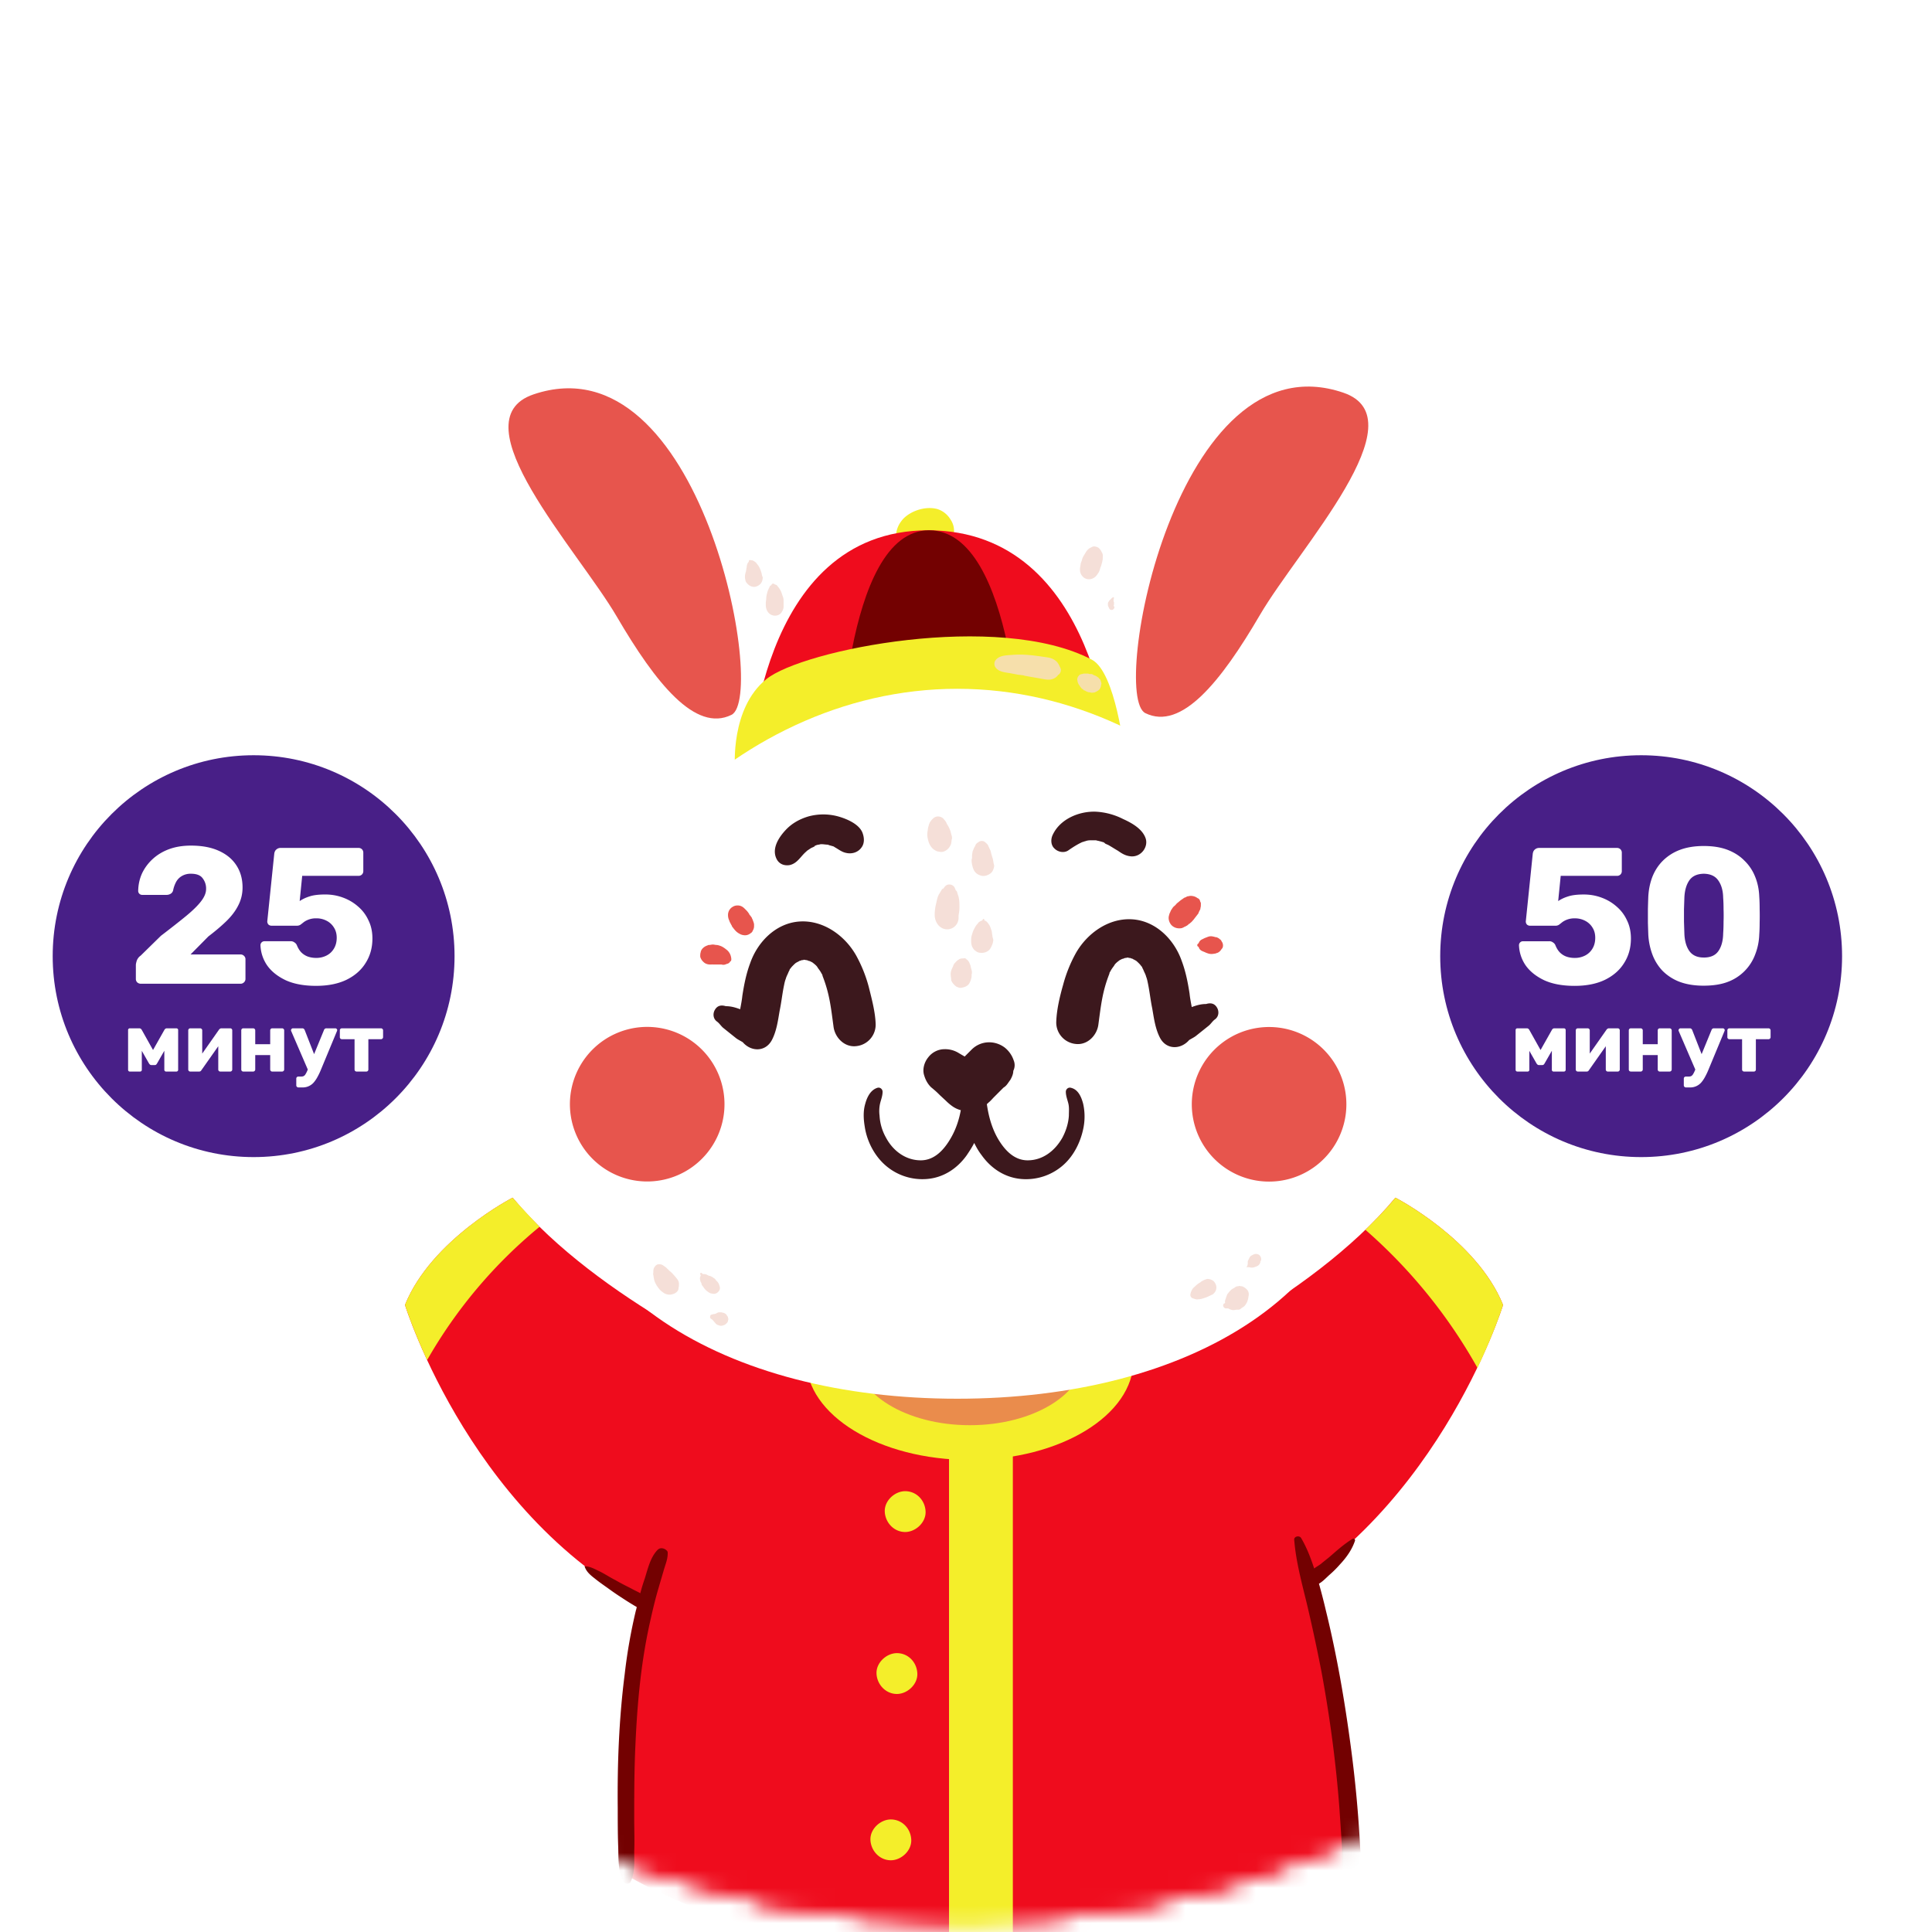
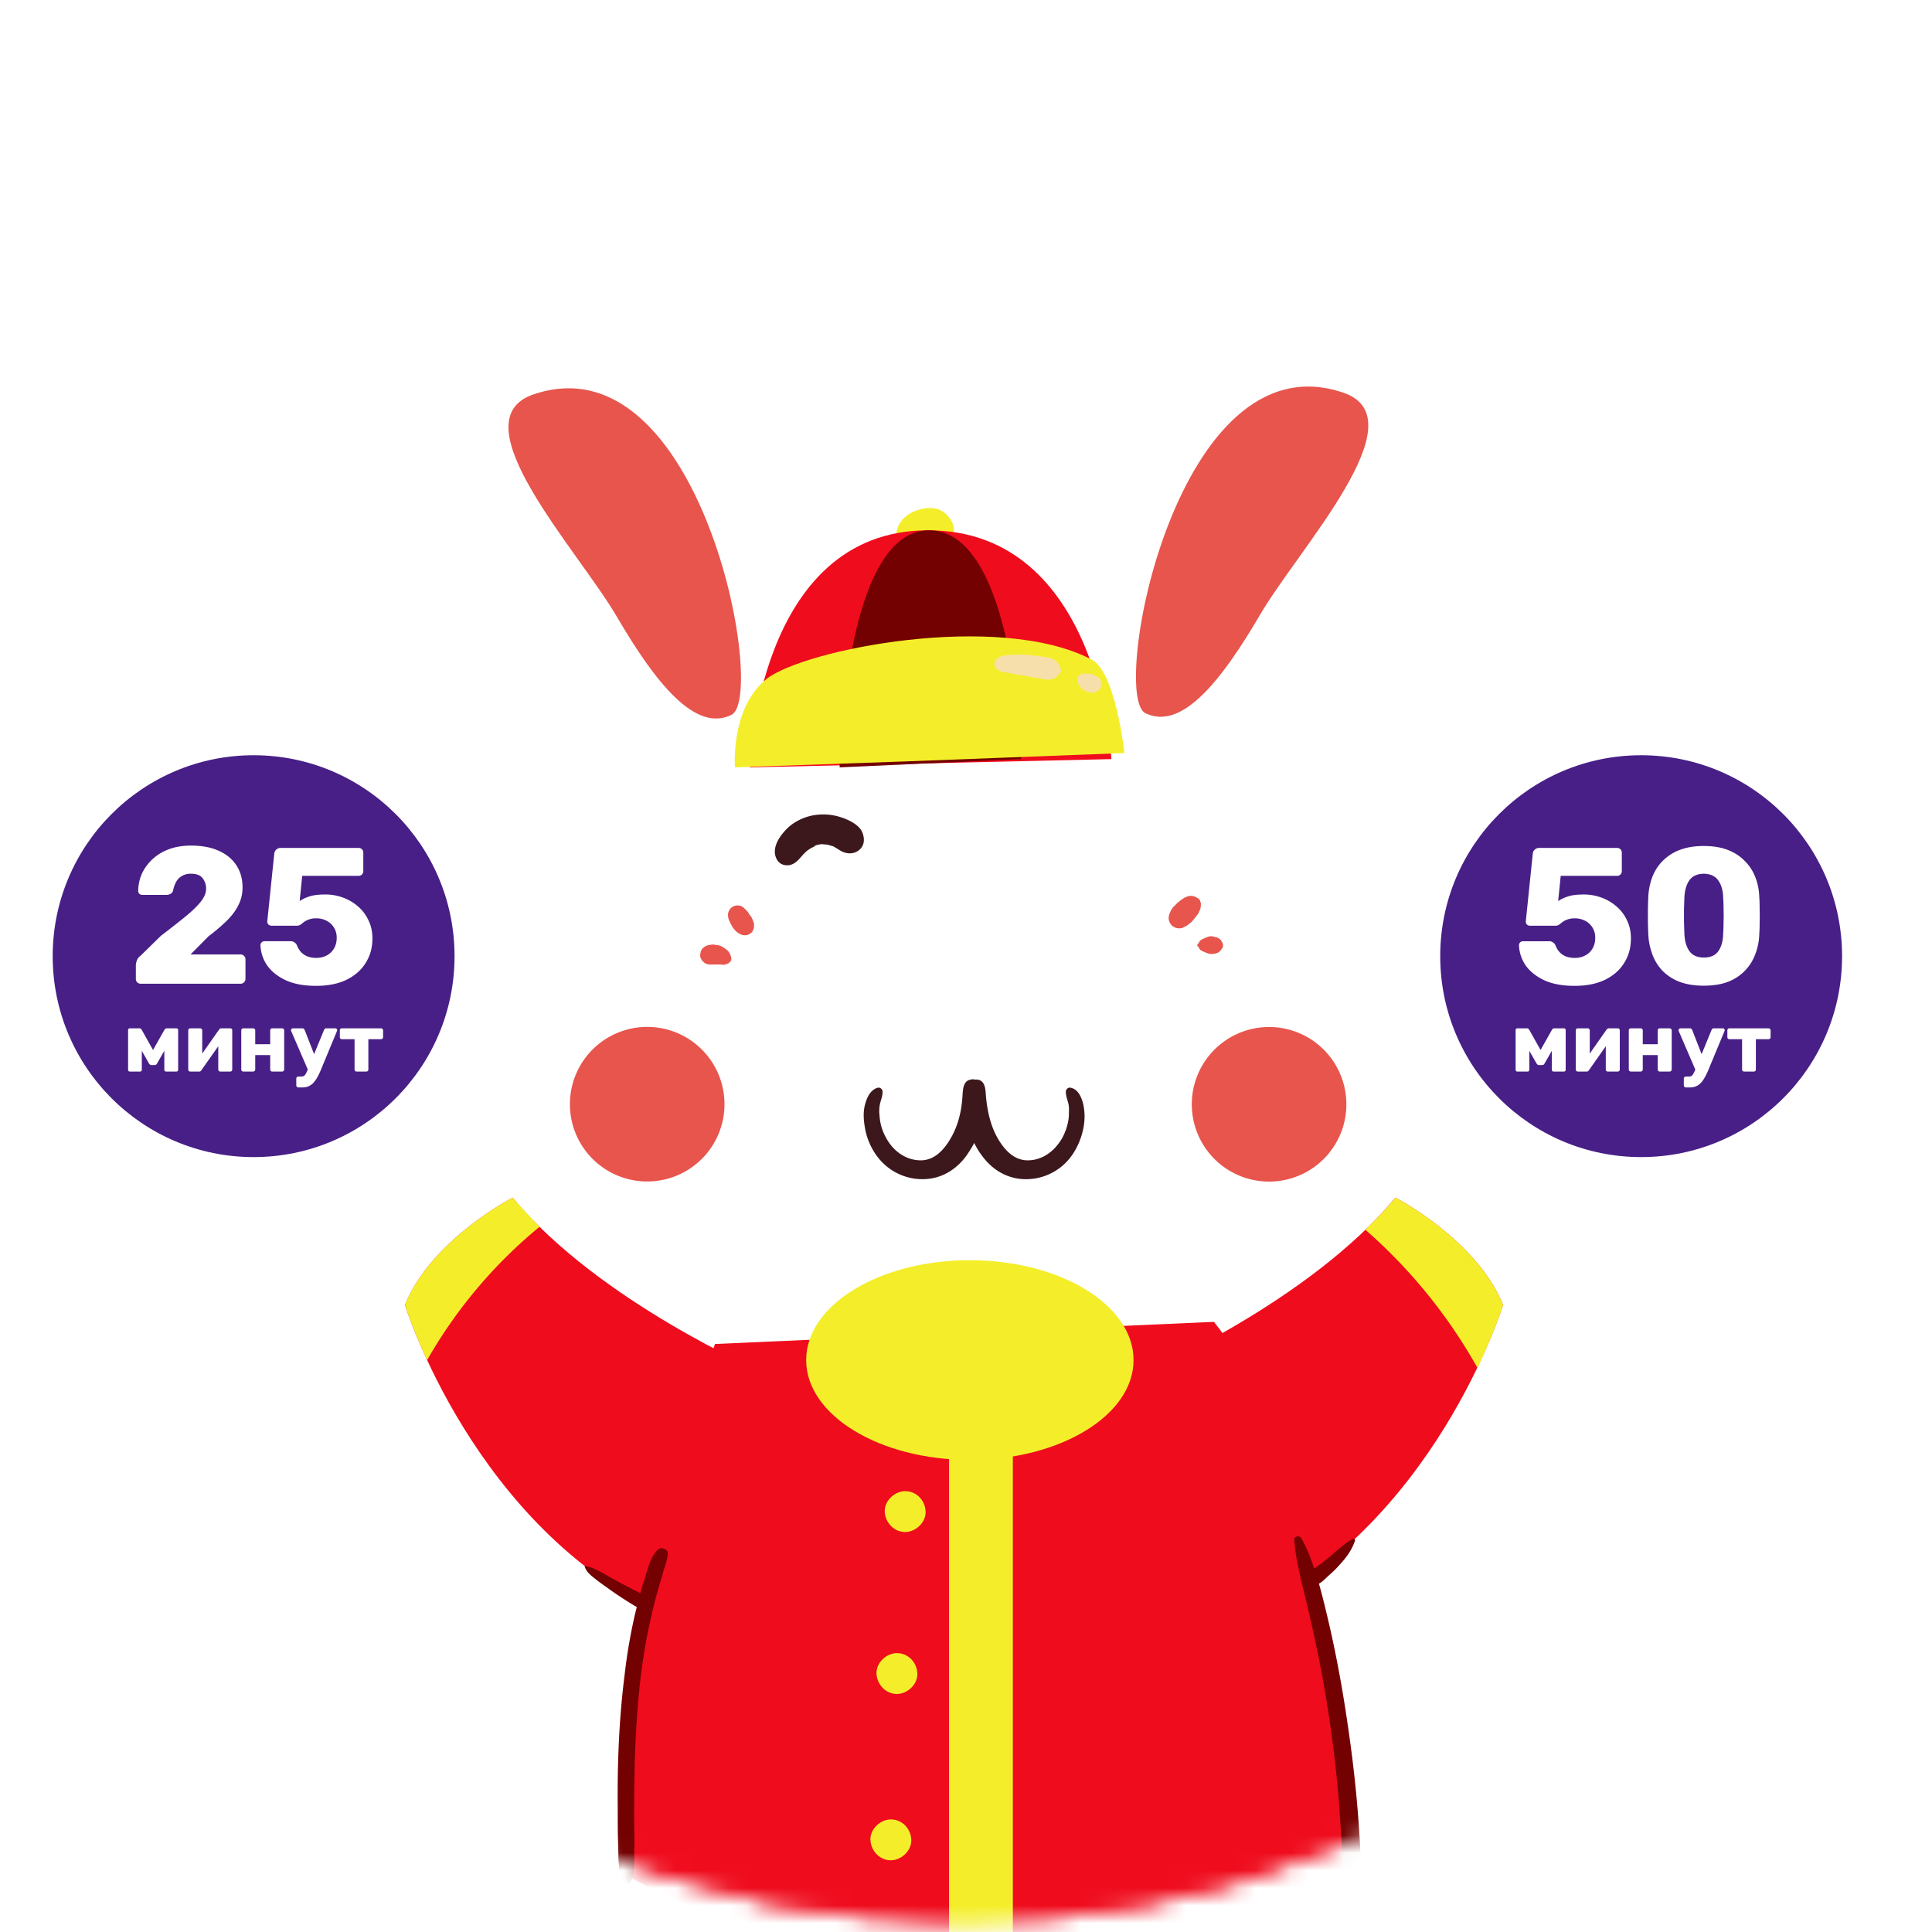
<svg xmlns="http://www.w3.org/2000/svg" width="110" height="110" fill="none">
  <mask id="c" width="110" height="110" x="0" y="0" maskUnits="userSpaceOnUse" style="mask-type:alpha">
    <ellipse cx="54.713" cy="54.715" fill="#0CBCF5" rx="54.713" ry="54.715" />
-     <ellipse cx="54.713" cy="54.715" fill="url(#a)" rx="54.713" ry="54.715" />
    <ellipse cx="54.713" cy="54.715" fill="url(#b)" rx="54.713" ry="54.715" />
  </mask>
  <g mask="url(#c)">
    <path fill="#fff" d="M79.027 69.723s2.002-3.708 3.263-4.474c1.31-.792 1.656 1.285 1.656 1.285s2.127-1.063 2.868-.025c.742 1.039-.024 2.2-.024 2.2s1.36-.988 1.804.52c.47 1.508-3.189 5.463-5.117 6.056-1.928.618-4.45-5.562-4.45-5.562Z" />
    <path fill="#EF0C1D" d="M65.257 78.104s9.27-3.98 14.19-9.914c0 0 4.623 2.374 6.131 6.107 0 0-3.906 12.682-14.858 17.7l-5.463-13.893Z" />
    <path fill="#fff" d="M29.608 69.723s-2.002-3.708-3.263-4.474c-1.31-.792-1.656 1.285-1.656 1.285s-2.126-1.063-2.868-.025c-.742 1.039.025 2.2.025 2.2s-1.36-.988-1.805.52c-.47 1.508 3.19 5.463 5.118 6.056 1.953.618 4.45-5.562 4.45-5.562Z" />
    <path fill="#EF0C1D" d="M43.378 78.104s-9.27-3.98-14.19-9.914c0 0-4.623 2.374-6.13 6.107 0 0 3.905 12.682 14.857 17.7l5.463-13.893Z" />
    <path fill="#EF0C1D" d="M40.708 76.522s-5.562 15.772-4.92 30.308c0 0 17.603 10.804 41.063.099 0 0-.568-22.818-7.737-31.668l-28.406 1.26Z" />
    <path fill="#F4EE2A" d="M55.22 83.122c5.147 0 9.32-2.546 9.32-5.686s-4.173-5.686-9.32-5.686-9.32 2.546-9.32 5.686 4.173 5.686 9.32 5.686Z" />
-     <path fill="#EA8C4C" d="M55.22 81.145c3.605 0 6.526-1.782 6.526-3.98 0-2.199-2.922-3.98-6.526-3.98-3.604 0-6.526 1.781-6.526 3.98 0 2.198 2.922 3.98 6.526 3.98Z" />
    <path fill="#fff" d="M45.826 39.464s.173-15.871-11.743-20.148C22.192 15.014 23.947 28.043 28.595 34c4.648 5.957 8.751 10.704 9.864 13.868 1.137 3.165 8.108-1.162 7.367-8.405Z" />
    <path fill="#E7554D" d="M30.375 22.455c-4.376 1.484 2.521 8.85 4.746 12.658 2.225 3.807 4.475 6.6 6.527 5.587 2.052-1.014-1.73-21.483-11.273-18.245Z" />
    <path fill="#fff" d="M60.09 38.994s-.173-15.871 11.743-20.148c11.916-4.277 10.16 8.752 5.488 14.71-4.647 5.957-8.751 10.704-9.864 13.868-1.112 3.165-8.108-1.186-7.367-8.43Z" />
    <path fill="#F4EE2A" d="M54.132 29.6a1.354 1.354 0 0 0-.766-.618c-.643-.173-1.459.074-1.928.544-.248.272-.396.568-.42.94 0 .073 0 .123.024.197.025.173.025.198.124.395.05.124.148.223.222.322.1.099.198.173.297.247.074.05.148.074.222.099.025.025.05.025.075.05.099.073.222.098.321.148a.42.42 0 0 0 .173.024c.074 0 .124.025.198.025a1.619 1.619 0 0 0 1.038-.47c.124-.099.247-.222.346-.37.148-.223.223-.47.247-.742a1.11 1.11 0 0 0-.173-.791Z" />
    <path fill="#EF0C1D" d="M42.686 43.691s.371-13.498 10.16-13.498c9.766 0 10.433 13.028 10.433 13.028l-20.593.47Z" />
    <path fill="#730101" d="M47.803 43.691s.198-13.498 5.093-13.498c4.92 0 5.241 13.028 5.241 13.028l-10.334.47Z" />
    <path fill="#F4EE2A" d="M41.846 43.691s-.272-3.362 1.78-5.018c2.052-1.681 13.226-3.906 18.54-1.113 1.36.717 1.855 5.315 1.855 5.315l-12.287.47-9.888.346Z" />
-     <path fill="#fff" d="M78.162 62.504c0 11.15-10.581 17.133-23.659 17.133-13.053 0-23.659-5.983-23.659-17.133 0-11.149 10.581-23.287 23.66-23.287 13.077 0 23.658 12.113 23.658 23.287Z" />
+     <path fill="#fff" d="M78.162 62.504Z" />
    <path fill="#E7554D" d="M76.48 22.357c4.376 1.483-2.521 8.85-4.746 12.657-2.225 3.807-4.475 6.6-6.526 5.587-2.028-1.014 1.755-21.483 11.273-18.244Z" />
    <path fill="#F4EE2A" d="M57.667 111.626v-30.16h-3.634v30.16c1.162.025 2.374.025 3.634 0Z" />
    <path fill="#730101" d="M37.445 88.24c-.42.42-.568 1.112-.741 1.656a10.21 10.21 0 0 0-.248.816c-.173-.1-.346-.173-.519-.272-.296-.149-.593-.297-.89-.47-.296-.148-.593-.346-.89-.494-.272-.124-.544-.297-.865-.297 0 0-.025 0 0 .025.099.296.346.494.569.667.272.223.568.42.84.618s.569.396.84.569c.223.148.47.296.718.445-.025.05-.025.123-.05.173a30.63 30.63 0 0 0-.643 3.659c-.321 2.521-.42 5.043-.395 7.589 0 .717 0 1.459.025 2.176.024.642-.025 1.458.296 2.027.074.148.346.173.42 0 .248-.519.198-1.162.198-1.706.025-.618 0-1.236 0-1.854 0-1.261 0-2.522.05-3.782.099-2.497.296-4.945.84-7.392.149-.668.297-1.31.495-1.978.099-.346.197-.667.296-1.014.1-.346.248-.667.223-1.038-.05-.148-.371-.321-.569-.123ZM77.445 105.248a70.722 70.722 0 0 0-.544-5.859c-.346-2.596-.791-5.167-1.41-7.688a34.925 34.925 0 0 0-.395-1.533c.223-.124.42-.346.618-.52.198-.172.396-.37.569-.568.37-.395.692-.84.865-1.36.025-.074-.074-.148-.148-.099-.445.273-.84.619-1.236.965-.198.173-.371.296-.544.445-.124.099-.272.173-.396.272-.197-.594-.42-1.187-.741-1.73-.1-.174-.42-.1-.396.098.099 1.26.445 2.497.742 3.733.296 1.26.568 2.522.816 3.807.47 2.546.815 5.117 1.013 7.713.05.742.1 1.484.148 2.225.025.742 0 1.483.124 2.2.05.248.322.371.544.346.272-.024.395-.247.42-.494.074-.643 0-1.31-.05-1.953Z" />
    <path fill="#F4EE2A" d="M51.537 84.902c-.594 0-1.187.544-1.162 1.162.024.618.519 1.162 1.162 1.162.593 0 1.186-.544 1.162-1.162-.025-.643-.52-1.162-1.162-1.162ZM50.72 103.592c-.593 0-1.186.544-1.161 1.162.025.618.519 1.162 1.162 1.162.593 0 1.186-.544 1.162-1.162-.025-.643-.52-1.162-1.162-1.162ZM51.067 94.123c-.593 0-1.187.544-1.162 1.162.025.618.52 1.162 1.162 1.162.593 0 1.187-.544 1.162-1.162-.025-.643-.52-1.162-1.162-1.162ZM29.188 68.19s-4.623 2.374-6.13 6.107c0 0 .395 1.26 1.26 3.14a27.405 27.405 0 0 1 6.403-7.59c-.52-.544-1.038-1.088-1.533-1.657ZM79.447 68.19c-.519.643-1.112 1.237-1.706 1.83a29.71 29.71 0 0 1 6.379 7.861c1.013-2.126 1.458-3.584 1.458-3.584-1.508-3.733-6.13-6.107-6.13-6.107ZM93.885 64.16a.351.351 0 0 0-.05-.148c0-.024-.025-.05-.025-.074a.36.36 0 0 0-.148-.222l.05.05c-.075-.075-.174-.174-.272-.1a.193.193 0 0 0-.1.1l.05-.05a.384.384 0 0 0-.148.197c0 .025-.025.05-.025.075-.025.05-.025.099-.05.148-.024.074 0 .148 0 .247 0 .074 0 .124.025.198.025.025.025.074.05.099.05.099.173.173.272.173.099 0 .247-.05.272-.173 0-.025.024-.05.024-.074.025-.075.05-.124.05-.198v-.05c.025-.024.05-.123.025-.197Z" />
    <path fill="#F6DFAB" d="M60.387 38.055c-.025-.025-.025-.075-.05-.1-.074-.172-.148-.296-.32-.395-.15-.099-.322-.123-.495-.148-.346-.05-.668-.099-1.014-.124a5.354 5.354 0 0 0-.89 0c-.346.025-.766.025-.964.346a.366.366 0 0 0 0 .322c.173.296.544.321.84.37.124.025.272.05.396.075.099.024.222.024.346.05-.123-.026.074 0 .099.024.272.05.569.099.84.148.174.025.347.074.52.074a.67.67 0 0 0 .494-.197c.025-.025.05-.075.099-.1.074-.049.148-.222.099-.345ZM62.661 38.747c0-.05-.024-.074-.074-.099a.193.193 0 0 0-.099-.099c-.05-.05-.123-.074-.173-.099-.024 0-.024 0-.05-.024-.024 0-.024 0-.049-.025-.05-.025-.074-.025-.123-.025-.05 0-.1 0-.124-.025h-.198c-.05 0-.099 0-.148.025a.26.26 0 0 0-.222.124.187.187 0 0 0-.05.099c-.025.05-.025.099 0 .173 0 .024 0 .074.025.099.025.074.05.123.099.173 0 .024.024.05.05.074.024.05.073.099.123.123 0 0 .024 0 .024.025.025.025.05.05.1.05.024.024.049.024.074.049.074.025.049.025.148.05.05 0 .074 0 .123.024.075 0 .174 0 .223-.025.123-.049.247-.123.297-.222.024-.05.024-.074.049-.124 0-.05 0-.074.025-.123 0-.074-.025-.124-.05-.198Z" />
    <path fill="#3C181D" d="M49.09 47.375c-.223-.495-.965-.791-1.46-.915a3.218 3.218 0 0 0-1.606.025c-.495.148-.94.395-1.286.766-.42.445-.84 1.113-.494 1.706.148.247.42.346.717.297.445-.1.618-.495.94-.767l.024-.025.025-.024.222-.149c.05-.024.099-.049.173-.074-.05.025-.074.025.025-.024 0 0 .025 0 .025-.025h-.025c.05-.025.074-.025.123-.05.075-.024.149-.024.223-.049h.123c.025 0 .223.025.272.025.025 0 .05 0 .075.024.099.025.173.05.272.075.024.024.049.024.074.049.222.124.395.272.643.321.32.075.667-.024.865-.296.197-.248.173-.594.05-.89Z" />
-     <path fill="#3C181D" d="M46.32 48.216s.026 0 .026-.025c-.026 0-.026.025-.026.025ZM65.232 47.746c-.173-.544-.79-.89-1.285-1.113a3.859 3.859 0 0 0-1.582-.42c-.94-.025-2.003.42-2.423 1.31-.124.247-.124.593.099.791.198.198.544.272.79.1.248-.174.52-.347.792-.47.025 0 .148-.05.173-.05a.729.729 0 0 1 .247-.05h.346c.05 0 .075.025.124.025.099.025.198.05.272.074.025 0 .074.025.099.05 0 0 .024 0 .024.025.075.049.173.074.248.123.173.1.321.198.494.297.247.173.445.296.767.321.568.025.964-.544.815-1.013ZM57.717 60.378a1.566 1.566 0 0 0-.52-.741c-.568-.42-1.359-.396-1.878.123l-.396.396c-.074-.05-.173-.1-.247-.148-.05-.025-.123-.075-.173-.1a1.463 1.463 0 0 0-.717-.172c-.37 0-.717.173-.94.47-.222.271-.345.691-.222 1.038.074.247.198.47.371.642.05.05.124.1.173.149.124.099.247.222.346.321l.346.321c.124.124.272.248.42.346.198.124.396.198.643.223.52.074.99-.099 1.36-.47.124-.099.222-.222.321-.321l.52-.52c.024-.024.074-.049.098-.073.124-.1.198-.248.297-.371.099-.173.173-.346.173-.52a.715.715 0 0 0 .025-.593ZM49.46 56.176a7.891 7.891 0 0 0-.717-1.78c-.643-1.137-1.879-2.027-3.239-1.928-1.335.098-2.373 1.161-2.793 2.373-.223.593-.346 1.211-.445 1.854-.025.247-.074.494-.124.766-.272-.099-.519-.173-.816-.173-.247-.074-.47-.05-.618.198-.123.198-.123.494.1.667.148.1.246.272.37.371l.37.297.372.297c.099.074.296.173.37.222.47.544 1.286.569 1.657-.123.272-.52.346-1.113.445-1.682.099-.47.148-.964.247-1.433.025-.124.05-.248.099-.371.025-.074.025-.074 0-.025.025-.05.05-.124.074-.173.05-.099.074-.173.124-.272.025-.025.025-.05.025-.074l.049-.05c.05-.074.099-.123.173-.197 0 0 .124-.124.148-.124.025-.025.149-.074.173-.099.05-.025.124-.025.124-.05.05 0 .124 0 .124-.024.074 0 .123.025.197.025 0 0 .1.05.149.05l.148.073c-.074-.05-.074-.05 0 0 .198.149.272.223.321.322.075.099.149.197.198.296.1.173.025 0 .074.173.396 1.014.47 1.78.618 2.868.075.618.618 1.187 1.286 1.113a1.228 1.228 0 0 0 1.112-1.286c-.024-.667-.222-1.41-.395-2.101ZM60.535 56.052a7.9 7.9 0 0 1 .717-1.78c.643-1.137 1.879-2.027 3.239-1.928 1.335.099 2.373 1.162 2.793 2.373.223.593.346 1.211.445 1.854.025.247.074.495.124.767.272-.1.519-.174.816-.174.247-.074.47-.049.618.198.123.198.123.495-.1.668-.148.099-.246.272-.37.37l-.37.297-.372.297c-.099.074-.296.173-.37.222-.47.544-1.286.569-1.657-.123-.272-.52-.346-1.113-.445-1.681-.099-.47-.148-.964-.247-1.434-.025-.124-.05-.247-.099-.37-.025-.075-.025-.075 0-.026-.025-.05-.05-.123-.074-.173-.05-.099-.074-.173-.124-.272-.025-.024-.025-.05-.025-.074l-.049-.05a1.234 1.234 0 0 0-.173-.197s-.124-.124-.148-.124c-.025-.024-.149-.074-.173-.099-.05-.024-.124-.024-.124-.049-.05 0-.124 0-.124-.025-.074 0-.123.025-.197.025 0 0-.1.05-.149.05l-.148.074c.074-.05.074-.05 0 0-.198.148-.272.222-.321.321-.075.099-.149.198-.198.297-.099.173-.025 0-.074.173-.396 1.013-.47 1.78-.618 2.867-.074.618-.618 1.187-1.286 1.113a1.228 1.228 0 0 1-1.112-1.286c.024-.667.197-1.409.395-2.1Z" />
    <path fill="#3C181D" d="M61.672 62.85c-.098-.37-.271-.815-.692-.914-.148-.05-.296.074-.296.222 0 .248.098.47.148.692.05.223.025.445.025.668-.025.445-.173.89-.371 1.26-.42.742-1.113 1.286-1.978 1.286-.791 0-1.335-.618-1.706-1.26-.42-.742-.593-1.583-.667-2.398-.025-.347-.025-.89-.495-.94h-.173c-.05-.025-.099-.025-.173 0-.47.05-.47.593-.494.94-.05.84-.247 1.68-.668 2.398-.37.642-.914 1.26-1.706 1.26-.865 0-1.582-.544-1.977-1.285a2.864 2.864 0 0 1-.371-1.261 2.022 2.022 0 0 1 .025-.668c.05-.222.148-.444.148-.692 0-.148-.148-.272-.297-.222-.395.123-.593.544-.692.914-.123.42-.099.866-.025 1.31.124.817.544 1.632 1.162 2.176a3.194 3.194 0 0 0 2.374.791c.94-.074 1.73-.593 2.274-1.36.148-.222.297-.444.42-.692.124.248.248.47.42.693.544.766 1.335 1.285 2.275 1.36a3.194 3.194 0 0 0 2.373-.792c.618-.544 1.014-1.36 1.162-2.175a3.33 3.33 0 0 0-.025-1.31Z" />
    <path fill="#E7554D" d="M41.192 63.577a4.4 4.4 0 1 0-8.686-1.418 4.4 4.4 0 0 0 8.686 1.418ZM74.935 66.366a4.4 4.4 0 1 0-5.357-6.983 4.4 4.4 0 0 0 5.357 6.983ZM42.834 52.32c-.024-.026-.024-.075-.049-.1-.025-.024-.05-.074-.074-.099-.025-.024-.05-.05-.05-.074a1.367 1.367 0 0 0-.148-.198l-.074-.074c-.05-.05-.124-.123-.173-.148a.499.499 0 0 0-.272-.074.499.499 0 0 0-.272.074.53.53 0 0 0-.272.47c0 .123.025.222.074.321.025.099.074.148.1.223.024.024.049.074.049.098.074.1.148.198.222.272.099.1.198.149.297.198.024 0 .05.025.099.025a.49.49 0 0 0 .445-.1.253.253 0 0 0 .123-.147.478.478 0 0 0 .074-.248v-.098c0-.075-.05-.198-.099-.322ZM41.623 54.495a.697.697 0 0 0-.222-.396c-.124-.099-.248-.198-.396-.247-.074-.025-.148-.05-.222-.05-.05 0-.124-.024-.198-.024-.074 0-.148.024-.198.024-.025 0-.074 0-.099.025-.173.05-.37.198-.395.396-.025.074-.025.148-.025.222 0 .074.05.148.074.198.05.074.124.148.198.198.099.05.173.074.297.074h.123c-.05 0-.099-.025-.148-.025.099.025.173.025.272.025h.395a.35.35 0 0 0 .272-.025h.025-.025c.099-.025.173-.05.223-.148.074-.025.074-.124.05-.247ZM68.372 51.528v-.124a.416.416 0 0 1-.05-.123.223.223 0 0 0-.148-.148c-.025-.025-.074-.05-.124-.075a.72.72 0 0 0-.222-.05h-.05c-.049 0-.123.026-.172.026l-.149.074h-.025c-.024.025-.074.05-.098.074-.124.074-.223.173-.322.247-.05.05-.099.124-.173.173l-.05.05-.098.148c-.025.025-.025.05-.05.099-.024.05-.024.074-.05.099 0 .025-.024.074-.024.099-.074.197 0 .445.149.593a.59.59 0 0 0 .272.148.706.706 0 0 0 .32 0c.026-.024.075-.024.1-.05.024-.024.074-.024.099-.049.049-.024.099-.049.148-.098.025-.025.05-.05.074-.05l.05-.05c.074-.049.123-.123.173-.172.074-.1.173-.223.247-.322a.187.187 0 0 0 .05-.099l.073-.148c.025-.025.025-.074.025-.099.025-.074.025-.123.025-.173ZM69.559 53.605c-.025-.05-.05-.1-.1-.124a.48.48 0 0 0-.222-.124c-.024 0-.074 0-.099-.024-.05 0-.099-.025-.173-.025a.42.42 0 0 0-.173.025c-.074.024-.123.05-.198.074l-.148.074a.35.35 0 0 0-.198.222s-.024 0-.024.025c-.075.025-.075.149 0 .173 0 0 .024 0 .024.025a.35.35 0 0 0 .198.222c.05.025.124.05.173.075.05.024.124.05.198.074a.704.704 0 0 0 .321 0c.025 0 .075 0 .1-.025.147-.025.246-.123.32-.247.1-.074.1-.297 0-.42Z" />
-     <path fill="#F5DFD8" d="M54.206 47.82c0-.075 0-.173-.024-.248 0-.024-.025-.049-.025-.098-.025-.05-.025-.124-.05-.173-.049-.149-.123-.272-.197-.396-.025-.05-.05-.124-.1-.173-.024-.05-.073-.074-.098-.124a.457.457 0 0 0-.297-.123.41.41 0 0 0-.296.123c-.05.05-.1.1-.149.173a.739.739 0 0 0-.099.248.876.876 0 0 0-.049.247c-.025.099-.025.198-.025.272 0 .099.025.197.05.296.05.223.197.47.395.569.075.05.149.074.223.074a.422.422 0 0 0 .247 0 .631.631 0 0 0 .37-.297c.026-.049.075-.123.075-.197.025-.1.025-.173.025-.248.024.05.024.075.024.075ZM56.506 48.833c-.025-.074-.05-.173-.075-.247 0-.05-.024-.074-.024-.123-.025-.075-.074-.149-.1-.223-.024-.025-.024-.074-.049-.099-.024-.074-.099-.123-.148-.173a.3.3 0 0 0-.395-.025c-.075.05-.149.1-.174.173-.024.075-.074.124-.098.198-.025.074-.075.148-.075.223-.024.099-.024.173-.024.272 0 .049 0 .074-.025.123 0 .1 0 .173.025.272 0 .05.024.074.024.124.025.074.05.173.1.247.024.05.049.074.098.124a.54.54 0 0 0 .198.123.54.54 0 0 0 .395.025.742.742 0 0 0 .272-.148.538.538 0 0 0 .124-.198.72.72 0 0 0 .05-.223c-.05-.148-.05-.321-.1-.445ZM54.627 51.676c0-.197 0-.42-.05-.618l-.074-.222c0-.05-.025-.099-.074-.148.025.074.025.074 0 .024-.025-.05-.05-.123-.074-.173-.099-.198-.396-.247-.544-.074-.05.05-.074.099-.124.148-.024.05-.024.025 0-.024-.05.024-.074.074-.098.123-.05.074-.075.124-.124.198-.099.173-.124.37-.173.569-.05.197-.074.42-.074.618 0 .395.272.816.717.816a.654.654 0 0 0 .642-.643v-.149c.025-.148.05-.296.05-.445ZM56.505 53.283c-.024-.099-.024-.197-.049-.296-.05-.124-.074-.248-.148-.346-.05-.075-.1-.149-.173-.198-.025-.025-.05-.025-.074-.025l-.025-.074c0-.025-.05-.05-.074 0-.025.025-.025.05-.05.074-.05 0-.074.025-.123.05a.298.298 0 0 0-.124.123c-.099.099-.148.198-.198.297-.074.123-.099.247-.148.395-.025.1-.025.198-.025.297 0 .148.025.297.1.395.049.1.123.149.197.198a.4.4 0 0 0 .222.074.623.623 0 0 0 .495-.148c.099-.099.148-.222.197-.346 0-.025.025-.05.025-.074 0-.05.025-.1.025-.173-.025-.1-.05-.149-.05-.223ZM55.319 55.236c0-.024-.025-.074-.025-.099-.025-.074-.025-.123-.05-.197-.024-.05-.049-.124-.074-.173l-.024-.025a.298.298 0 0 0-.124-.124c-.024-.05-.099-.074-.173-.05-.074 0-.148 0-.247.05l-.025.025c-.099.05-.148.124-.222.198-.05.05-.074.123-.1.197-.073.149-.148.297-.123.495 0 .074.025.173.025.247 0 .074.05.124.074.173a.951.951 0 0 0 .223.223l.123.05a.343.343 0 0 0 .223 0 .647.647 0 0 0 .321-.15.518.518 0 0 0 .099-.148c.05-.098.074-.197.099-.32v-.124a.42.42 0 0 0 0-.248ZM43.354 32.616a1.718 1.718 0 0 0-.124-.321c-.05-.1-.124-.173-.173-.248a.749.749 0 0 0-.173-.123c-.05-.025-.074-.025-.124-.025-.05-.025-.123-.025-.123.05v.024c-.025.025-.05.074-.075.1-.024.073-.049.147-.049.222-.025.099-.025.173-.05.271a.88.88 0 0 0-.049.248c0 .074 0 .123.025.197 0 .05.025.124.074.174.099.123.198.197.346.222.148.025.272-.025.396-.123.123-.1.173-.273.173-.42-.05-.075-.05-.174-.074-.248ZM44.614 34.272c0-.099 0-.222-.049-.321l-.074-.223a1.17 1.17 0 0 0-.173-.296c-.025-.025-.05-.05-.05-.074-.05-.05-.099-.075-.148-.075-.05-.074-.173-.074-.198.025-.024.025-.05.025-.074.05-.025.024-.025.05-.05.099 0 .024-.024.024-.024.049-.05.099-.074.173-.099.272a1.25 1.25 0 0 0-.05.321c0 .074-.024.149-.024.223v.123c0 .124.025.223.074.322a.5.5 0 0 0 .569.272.426.426 0 0 0 .296-.248.477.477 0 0 0 .075-.247v-.272ZM62.76 31.503c0-.024-.025-.049-.025-.049a.702.702 0 0 0-.197-.272c-.1-.05-.223-.099-.346-.05l-.149.075a.747.747 0 0 0-.198.198c-.024.049-.05.074-.074.123-.025.05-.05.074-.074.124a.743.743 0 0 0-.099.247c-.025.074-.074.173-.074.247-.025.149-.05.248-.025.396a.56.56 0 0 0 .247.37c.223.124.47.075.643-.098.05-.05.1-.124.149-.198a.741.741 0 0 0 .098-.247c.025-.05.025-.1.05-.124.025-.099.05-.173.074-.272 0-.05.025-.099.025-.148 0-.148.025-.223-.025-.322ZM63.428 34.42v.05-.148c0-.025 0-.05-.025-.074v-.124c0-.025.025-.05.025-.074a.053.053 0 0 0-.05-.05.433.433 0 0 0-.123.1l-.05.049-.05.05c-.024.049-.049.073-.074.123v.148c.025.074.05.124.075.173.024.074.123.099.197.074.025-.024.05-.024.075-.074.024-.05.024-.074.024-.123v.024c-.05-.024-.05-.074-.024-.123ZM38.657 73.085a.398.398 0 0 0-.075-.222.653.653 0 0 0-.123-.148c.024.049.05.074.099.123a1.727 1.727 0 0 0-.198-.247c-.05-.05-.074-.099-.124-.124.025.05.05.074.1.124a.667.667 0 0 0-.174-.198c-.025-.025-.074-.05-.099-.099-.074-.05-.123-.123-.198-.173-.049-.025-.099-.074-.148-.099a.413.413 0 0 0-.297-.024c-.099.049-.148.123-.197.222-.025.074-.025.148-.025.223 0 .049-.025.098 0 .148.025.173.05.37.148.519.025.05.05.099.074.124.05.074.1.148.173.222.075.074.149.124.223.173a.585.585 0 0 0 .494.05.512.512 0 0 0 .248-.149.28.28 0 0 0 .074-.198c.025-.074.025-.172.025-.247ZM40.956 73.184a.506.506 0 0 0-.124-.222l-.05-.05c-.024-.025-.049-.05-.049-.074-.05-.05-.099-.074-.148-.099.025.025.05.05.074.05a.537.537 0 0 0-.198-.124c-.024-.025-.05-.025-.099-.025-.024-.025-.05-.025-.099-.05-.074-.049-.148-.049-.222-.049h-.025l-.05-.05c-.049-.049-.123 0-.098.05 0 .025.025.05.025.075v.024a.293.293 0 0 0-.025.248c0 .049.025.098.05.148v-.1c0 .05 0 .1.024.15 0 .049.025.098.074.148.05.074.1.148.149.197.074.075.173.149.272.198.098.025.197.05.296.025a.385.385 0 0 0 .198-.148c.074-.1.074-.198.025-.322ZM41.45 75.038a.189.189 0 0 0-.05-.123l-.049-.075a.4.4 0 0 0-.173-.098c-.05 0-.074-.025-.123-.025H40.906c-.024.025-.074.025-.099.05-.024 0-.024.024-.05.024-.024 0-.048.025-.073.025-.05 0-.074 0-.124.025-.05 0-.123.024-.123.098-.025.05 0 .124.049.149.025.025.05.025.074.05l.025.024c.025.05.074.074.099.123l.05.05c.024.05.073.074.123.099.074.025.123.05.198.05.074 0 .123-.025.197-.05a.34.34 0 0 0 .1-.074l.024-.025c.05-.05.074-.099.074-.148.025-.075.025-.124 0-.149ZM69.212 73.11c-.049-.099-.098-.173-.197-.223-.1-.049-.248-.099-.346-.049-.075.025-.149.05-.223.099a.34.34 0 0 0-.099.074c-.099.05-.198.124-.272.198-.05.05-.123.099-.173.173a.76.76 0 0 0-.123.296.206.206 0 0 0 .148.248c.099.025.173.074.297.05a.886.886 0 0 0 .272-.05l.222-.074c.025-.025.074-.025.099-.05.074-.025.148-.074.222-.099.198-.148.272-.37.173-.593ZM71.091 73.605c-.024-.124-.099-.198-.197-.273-.025-.024-.075-.049-.124-.074-.05-.024-.074-.024-.124-.024a.158.158 0 0 0-.148 0 .28.28 0 0 0-.198.074c-.074.05-.148.074-.222.148l-.05.05c-.05.049-.074.099-.123.148a.188.188 0 0 0-.05.099c-.025.05-.025.074-.05.123 0 .025-.024.075-.024.1v-.025c-.025.074-.05.148-.025.222-.024.025-.05.05-.074.05a.152.152 0 0 0-.025.172c.025.05.075.1.149.1h.123c.075.049.198.098.297.098.074 0 .124-.024.198-.024h.099c.05 0 .123-.05.148-.075.05-.049.124-.074.173-.123a.752.752 0 0 0 .124-.173c.05-.074.074-.173.099-.272.024-.148.049-.247.024-.322ZM71.759 71.528c-.074-.124-.247-.173-.396-.099-.025 0-.025.025-.05.025-.024 0-.024.025-.049.025a.297.297 0 0 0-.123.123c0 .025-.025.05-.025.05-.025.074-.074.123-.074.197v.1c0 .049-.025.123-.05.172 0 0-.024 0-.024.025s.024 0 .024 0c.075 0 .149 0 .223.025h.099c.074 0 .173-.05.247-.075.025 0 .025-.024.05-.024a.385.385 0 0 0 .148-.198v-.025c0-.024 0-.05.025-.05 0-.024.024-.073.024-.098a.357.357 0 0 0-.05-.173Z" />
    <g filter="url(#d)">
      <circle cx="14.44" cy="54.44" r="11.44" fill="#481F87" />
    </g>
    <path fill="#fff" d="M8.023 56.01a.308.308 0 0 1-.21-.078.269.269 0 0 1-.078-.199v-.784c0-.051.015-.129.045-.232a.595.595 0 0 1 .231-.309l1.15-1.127c.588-.449 1.07-.828 1.446-1.137.383-.317.667-.597.85-.84.185-.243.277-.471.277-.685a.945.945 0 0 0-.199-.618c-.125-.17-.346-.254-.663-.254a.972.972 0 0 0-.54.143.872.872 0 0 0-.321.354 1.737 1.737 0 0 0-.155.453.31.31 0 0 1-.155.199.447.447 0 0 1-.22.055H8.1a.225.225 0 0 1-.232-.232c.007-.354.08-.685.22-.994.148-.31.35-.582.608-.818.265-.243.578-.43.94-.563.367-.133.78-.199 1.236-.199.626 0 1.156.1 1.59.298.443.2.778.48 1.006.84.228.353.342.77.342 1.248 0 .36-.08.7-.243 1.016-.154.31-.379.608-.673.895-.288.28-.63.57-1.028.873l-1.016 1.027h2.839c.08 0 .147.026.199.077a.252.252 0 0 1 .088.199v1.115c0 .082-.03.148-.088.2a.269.269 0 0 1-.2.077H8.024ZM18 56.13c-.692 0-1.27-.107-1.734-.32-.464-.221-.818-.505-1.06-.85a2.16 2.16 0 0 1-.376-1.138.225.225 0 0 1 .232-.232h1.48a.33.33 0 0 1 .22.066.354.354 0 0 1 .133.144c.067.169.151.309.255.42.11.11.235.19.375.242.147.052.31.078.486.078.206 0 .398-.045.574-.133.177-.088.317-.217.42-.386.11-.177.166-.387.166-.63 0-.221-.052-.413-.155-.575a1.036 1.036 0 0 0-.409-.386 1.233 1.233 0 0 0-.596-.144 1.176 1.176 0 0 0-.707.21c-.073.06-.14.11-.199.155a.368.368 0 0 1-.199.055H15.46a.264.264 0 0 1-.176-.066.264.264 0 0 1-.067-.177l.398-3.855c.015-.11.055-.191.122-.243a.353.353 0 0 1 .243-.088h4.429a.27.27 0 0 1 .199.077.269.269 0 0 1 .077.199v1.038a.269.269 0 0 1-.077.199.269.269 0 0 1-.2.077h-3.202l-.144 1.436c.162-.11.35-.199.563-.265.221-.074.52-.11.895-.11.354 0 .689.059 1.005.176.324.118.611.288.862.509.258.22.456.486.596.795.148.302.221.644.221 1.027 0 .523-.129.987-.386 1.392-.25.405-.615.725-1.094.96-.479.229-1.053.343-1.723.343ZM7.388 61.01a.09.09 0 0 1-.067-.029.096.096 0 0 1-.028-.07v-2.268a.09.09 0 0 1 .028-.066.09.09 0 0 1 .067-.029h.544c.057 0 .103.029.137.085l.644 1.15.649-1.15c.034-.056.08-.085.137-.085h.544c.029 0 .052.01.071.029a.09.09 0 0 1 .029.066v2.267c0 .029-.01.052-.029.071a.096.096 0 0 1-.07.029h-.588a.096.096 0 0 1-.07-.029.096.096 0 0 1-.03-.07v-1.544l.233.052-.64 1.117a.34.34 0 0 1-.056.076c-.019.019-.047.028-.085.028h-.19a.12.12 0 0 1-.08-.028.306.306 0 0 1-.062-.076l-.62-1.089.218-.047v1.51a.096.096 0 0 1-.1.1h-.586Zm3.444 0a.11.11 0 0 1-.08-.033.11.11 0 0 1-.034-.081v-2.23a.115.115 0 0 1 .118-.118h.56a.11.11 0 0 1 .08.033c.025.022.038.05.038.085v1.728l-.213-.104 1.169-1.666a.18.18 0 0 1 .057-.052.128.128 0 0 1 .075-.024h.507a.11.11 0 0 1 .08.033.11.11 0 0 1 .034.08v2.23a.115.115 0 0 1-.034.086.115.115 0 0 1-.085.033h-.558a.115.115 0 0 1-.085-.033.115.115 0 0 1-.034-.086v-1.675l.218.042-1.179 1.676a.18.18 0 0 1-.052.057.16.16 0 0 1-.08.019h-.502Zm3.023 0a.115.115 0 0 1-.085-.033.115.115 0 0 1-.033-.086v-2.225c0-.034.011-.063.033-.085a.115.115 0 0 1 .085-.033h.56a.11.11 0 0 1 .08.033c.025.022.037.05.037.085v.786h.852v-.786a.115.115 0 0 1 .118-.118h.56a.11.11 0 0 1 .08.033c.025.022.038.05.038.085v2.225a.108.108 0 0 1-.038.086.11.11 0 0 1-.08.033h-.56a.115.115 0 0 1-.084-.033.115.115 0 0 1-.034-.086v-.819h-.852v.82a.108.108 0 0 1-.037.084.11.11 0 0 1-.08.034h-.56Zm3.137.904a.123.123 0 0 1-.09-.038.11.11 0 0 1-.033-.08v-.384c0-.035.012-.063.034-.085a.132.132 0 0 1 .09-.033h.16c.06 0 .11-.011.147-.033a.28.28 0 0 0 .1-.11c.031-.047.064-.113.1-.198l.946-2.306a.157.157 0 0 1 .047-.07.14.14 0 0 1 .095-.029h.506a.09.09 0 0 1 .071.033.085.085 0 0 1 .034.066.132.132 0 0 1-.005.029c0 .01-.003.02-.01.033l-.9 2.168c-.062.155-.128.295-.198.421a1.73 1.73 0 0 1-.218.327.826.826 0 0 1-.644.289h-.232Zm.56-.956-.971-2.249a.148.148 0 0 1-.014-.057.14.14 0 0 1 .037-.07.095.095 0 0 1 .076-.034h.53c.041 0 .071.011.09.033a.161.161 0 0 1 .048.066l.677 1.733-.474.578Zm2.753.052a.126.126 0 0 1-.085-.033.115.115 0 0 1-.033-.086v-1.723h-.72a.126.126 0 0 1-.085-.033.115.115 0 0 1-.033-.085v-.384c0-.034.01-.063.033-.085a.126.126 0 0 1 .085-.033h2.225a.11.11 0 0 1 .08.033c.026.022.039.05.039.085v.384a.108.108 0 0 1-.038.085.11.11 0 0 1-.08.033h-.72v1.723a.116.116 0 0 1-.034.086.115.115 0 0 1-.085.033h-.549Z" />
    <g filter="url(#e)">
      <circle cx="93.44" cy="54.44" r="11.44" fill="#481F87" />
    </g>
    <path fill="#fff" d="M89.655 56.131c-.692 0-1.27-.107-1.734-.32-.464-.221-.817-.505-1.06-.85a2.16 2.16 0 0 1-.376-1.138.225.225 0 0 1 .232-.232h1.48a.33.33 0 0 1 .221.066.354.354 0 0 1 .133.144c.066.169.15.309.254.42.11.11.235.19.375.242.148.052.31.078.486.078.207 0 .398-.045.575-.133.176-.088.316-.217.42-.386.11-.177.165-.387.165-.63 0-.221-.051-.413-.154-.575a1.036 1.036 0 0 0-.41-.386 1.233 1.233 0 0 0-.596-.144 1.176 1.176 0 0 0-.707.21c-.073.06-.14.11-.198.155a.368.368 0 0 1-.2.055h-1.446a.264.264 0 0 1-.177-.066.264.264 0 0 1-.066-.177l.397-3.855c.015-.11.056-.191.122-.243a.353.353 0 0 1 .243-.088h4.43a.27.27 0 0 1 .198.077.269.269 0 0 1 .077.199v1.038a.269.269 0 0 1-.077.199.269.269 0 0 1-.199.077H88.86l-.144 1.436c.162-.11.35-.199.564-.265.22-.074.519-.11.894-.11.354 0 .689.059 1.005.176.325.118.612.288.862.509.258.22.457.486.597.795.147.302.22.644.22 1.027 0 .523-.128.987-.386 1.392-.25.405-.615.725-1.094.96-.478.229-1.053.343-1.723.343Zm7.35-.01c-.53 0-.99-.075-1.38-.222a2.74 2.74 0 0 1-.972-.63 2.734 2.734 0 0 1-.574-.927 3.814 3.814 0 0 1-.232-1.138 84.289 84.289 0 0 1-.022-.674v-.773c.007-.265.014-.5.022-.707.022-.405.1-.78.232-1.126.14-.354.339-.66.596-.917a2.75 2.75 0 0 1 .972-.619c.39-.147.843-.22 1.359-.22.523 0 .976.073 1.359.22.382.148.703.354.96.619.266.258.468.563.608.917.14.346.217.721.232 1.126.015.206.022.442.022.707.007.258.007.516 0 .773 0 .25-.007.475-.022.674a3.406 3.406 0 0 1-.232 1.138 2.65 2.65 0 0 1-1.546 1.557c-.383.148-.844.221-1.381.221Zm0-1.602c.384 0 .66-.122.83-.365.176-.25.268-.585.275-1.005.015-.214.022-.438.022-.674.008-.236.008-.471 0-.707 0-.236-.007-.453-.022-.651-.007-.405-.099-.733-.276-.984-.17-.25-.445-.379-.828-.386-.383.007-.66.136-.829.386-.169.25-.26.578-.276.983l-.022.652v.707l.022.674c.015.42.11.755.288 1.005.176.243.449.364.817.364Zm-10.617 6.49a.09.09 0 0 1-.067-.028.096.096 0 0 1-.028-.07v-2.268a.09.09 0 0 1 .028-.066.09.09 0 0 1 .067-.029h.544c.057 0 .102.029.137.085l.644 1.15.649-1.15c.034-.056.08-.085.137-.085h.544c.029 0 .052.01.071.029a.09.09 0 0 1 .029.066v2.267c0 .029-.01.052-.029.071a.096.096 0 0 1-.07.029h-.588a.096.096 0 0 1-.1-.1v-1.543l.233.052-.64 1.117a.34.34 0 0 1-.056.076c-.019.019-.047.028-.085.028h-.19a.12.12 0 0 1-.08-.028.307.307 0 0 1-.062-.076l-.62-1.089.218-.047v1.51a.096.096 0 0 1-.1.1h-.586Zm3.444 0a.11.11 0 0 1-.08-.032.11.11 0 0 1-.034-.081v-2.23a.115.115 0 0 1 .118-.118h.56a.11.11 0 0 1 .08.033c.025.022.038.05.038.085v1.728l-.213-.104 1.169-1.666a.18.18 0 0 1 .057-.052.128.128 0 0 1 .076-.024h.506a.11.11 0 0 1 .08.033.11.11 0 0 1 .034.08v2.23a.115.115 0 0 1-.034.086.115.115 0 0 1-.085.033h-.558a.115.115 0 0 1-.086-.033.115.115 0 0 1-.033-.086v-1.675l.218.042-1.179 1.676a.18.18 0 0 1-.052.057.16.16 0 0 1-.08.019h-.502Zm3.024 0a.115.115 0 0 1-.086-.032.115.115 0 0 1-.033-.086v-2.225c0-.034.011-.063.033-.085a.115.115 0 0 1 .086-.033h.558a.11.11 0 0 1 .08.033c.026.022.038.05.038.085v.786h.853v-.786c0-.034.01-.063.033-.085a.115.115 0 0 1 .085-.033h.558a.11.11 0 0 1 .08.033c.026.022.039.05.039.085v2.225a.108.108 0 0 1-.038.086.11.11 0 0 1-.08.033h-.56a.115.115 0 0 1-.084-.033.115.115 0 0 1-.034-.086v-.819h-.852v.82a.108.108 0 0 1-.037.084.11.11 0 0 1-.08.034h-.56Zm3.137.905a.123.123 0 0 1-.09-.038.11.11 0 0 1-.034-.08v-.384c0-.035.011-.063.034-.085a.132.132 0 0 1 .09-.033h.16c.06 0 .11-.011.147-.033a.28.28 0 0 0 .1-.11c.031-.047.064-.113.1-.198l.946-2.306a.157.157 0 0 1 .047-.07.14.14 0 0 1 .095-.029h.506a.09.09 0 0 1 .071.033.085.085 0 0 1 .033.066.132.132 0 0 1-.004.029c0 .01-.003.02-.01.033l-.9 2.168c-.062.155-.129.295-.198.421a1.73 1.73 0 0 1-.218.327.826.826 0 0 1-.644.289h-.231Zm.558-.956-.97-2.249a.148.148 0 0 1-.014-.057.14.14 0 0 1 .037-.07.095.095 0 0 1 .076-.034h.53c.041 0 .071.011.09.033a.161.161 0 0 1 .048.066l.677 1.733-.474.578Zm2.754.052a.126.126 0 0 1-.085-.033.115.115 0 0 1-.033-.086v-1.723h-.72a.126.126 0 0 1-.085-.033.115.115 0 0 1-.033-.085v-.384c0-.034.01-.063.033-.085a.126.126 0 0 1 .085-.033h2.225a.11.11 0 0 1 .081.033c.025.022.037.05.037.085v.384a.108.108 0 0 1-.037.085.11.11 0 0 1-.081.033h-.72v1.723a.116.116 0 0 1-.032.086.115.115 0 0 1-.086.033h-.549Z" />
  </g>
  <defs>
    <linearGradient id="a" x1="54.713" x2="54.713" y1="0" y2="109.431" gradientUnits="userSpaceOnUse">
      <stop stop-color="#0CBCF5" />
      <stop offset="1" stop-color="#046CB7" />
    </linearGradient>
    <linearGradient id="b" x1="54.713" x2="54.713" y1="0" y2="109.431" gradientUnits="userSpaceOnUse">
      <stop stop-color="#7A33E8" />
      <stop offset="1" stop-color="#4A08B0" />
    </linearGradient>
    <filter id="d" width="22.88" height="33.681" x="3" y="37.599" color-interpolation-filters="sRGB" filterUnits="userSpaceOnUse">
      <feFlood flood-opacity="0" result="BackgroundImageFix" />
      <feBlend in="SourceGraphic" in2="BackgroundImageFix" result="shape" />
      <feColorMatrix in="SourceAlpha" result="hardAlpha" values="0 0 0 0 0 0 0 0 0 0 0 0 0 0 0 0 0 0 127 0" />
      <feOffset dy="-5.401" />
      <feGaussianBlur stdDeviation="4.05" />
      <feComposite in2="hardAlpha" k2="-1" k3="1" operator="arithmetic" />
      <feColorMatrix values="0 0 0 0 0.145 0 0 0 0 0.086 0 0 0 0 0.42 0 0 0 0.15 0" />
      <feBlend in2="shape" result="effect1_innerShadow_8_1230" />
      <feColorMatrix in="SourceAlpha" result="hardAlpha" values="0 0 0 0 0 0 0 0 0 0 0 0 0 0 0 0 0 0 127 0" />
      <feOffset dy="5.401" />
      <feGaussianBlur stdDeviation="4.05" />
      <feComposite in2="hardAlpha" k2="-1" k3="1" operator="arithmetic" />
      <feColorMatrix values="0 0 0 0 1 0 0 0 0 1 0 0 0 0 1 0 0 0 0.2 0" />
      <feBlend in2="effect1_innerShadow_8_1230" result="effect2_innerShadow_8_1230" />
    </filter>
    <filter id="e" width="22.88" height="33.681" x="82" y="37.599" color-interpolation-filters="sRGB" filterUnits="userSpaceOnUse">
      <feFlood flood-opacity="0" result="BackgroundImageFix" />
      <feBlend in="SourceGraphic" in2="BackgroundImageFix" result="shape" />
      <feColorMatrix in="SourceAlpha" result="hardAlpha" values="0 0 0 0 0 0 0 0 0 0 0 0 0 0 0 0 0 0 127 0" />
      <feOffset dy="-5.401" />
      <feGaussianBlur stdDeviation="4.05" />
      <feComposite in2="hardAlpha" k2="-1" k3="1" operator="arithmetic" />
      <feColorMatrix values="0 0 0 0 0.145 0 0 0 0 0.086 0 0 0 0 0.42 0 0 0 0.15 0" />
      <feBlend in2="shape" result="effect1_innerShadow_8_1230" />
      <feColorMatrix in="SourceAlpha" result="hardAlpha" values="0 0 0 0 0 0 0 0 0 0 0 0 0 0 0 0 0 0 127 0" />
      <feOffset dy="5.401" />
      <feGaussianBlur stdDeviation="4.05" />
      <feComposite in2="hardAlpha" k2="-1" k3="1" operator="arithmetic" />
      <feColorMatrix values="0 0 0 0 1 0 0 0 0 1 0 0 0 0 1 0 0 0 0.2 0" />
      <feBlend in2="effect1_innerShadow_8_1230" result="effect2_innerShadow_8_1230" />
    </filter>
  </defs>
</svg>